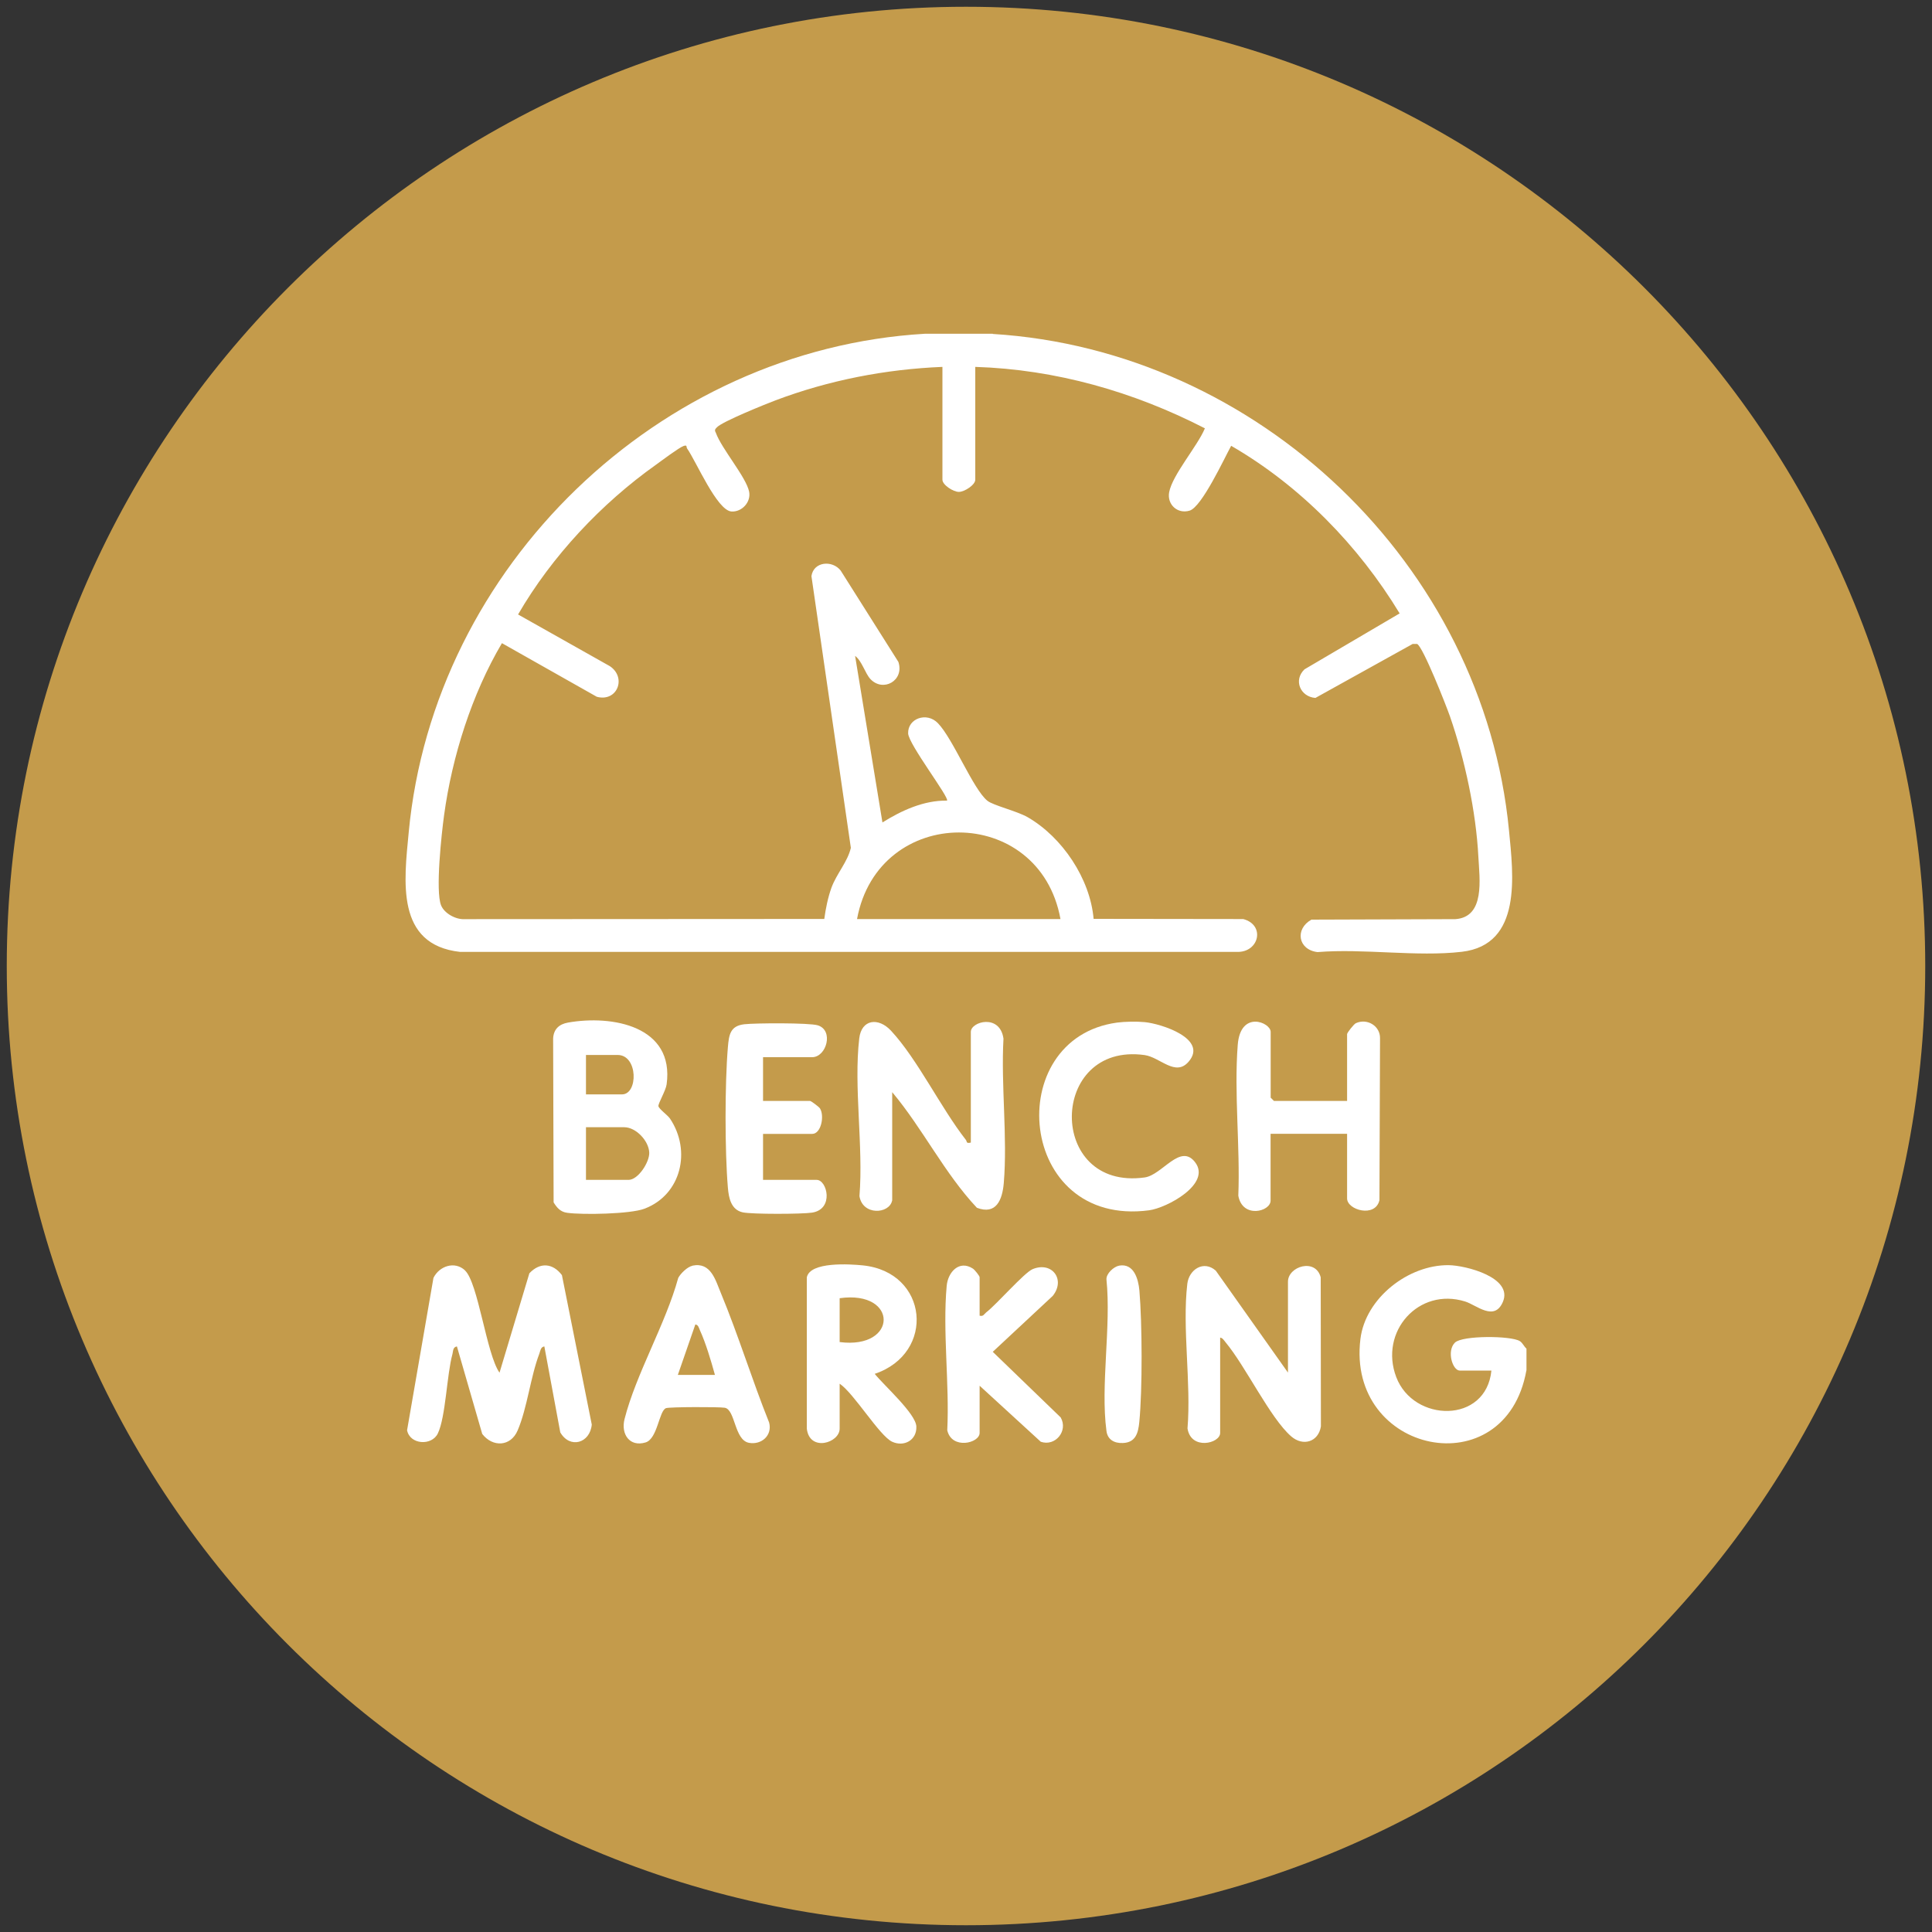
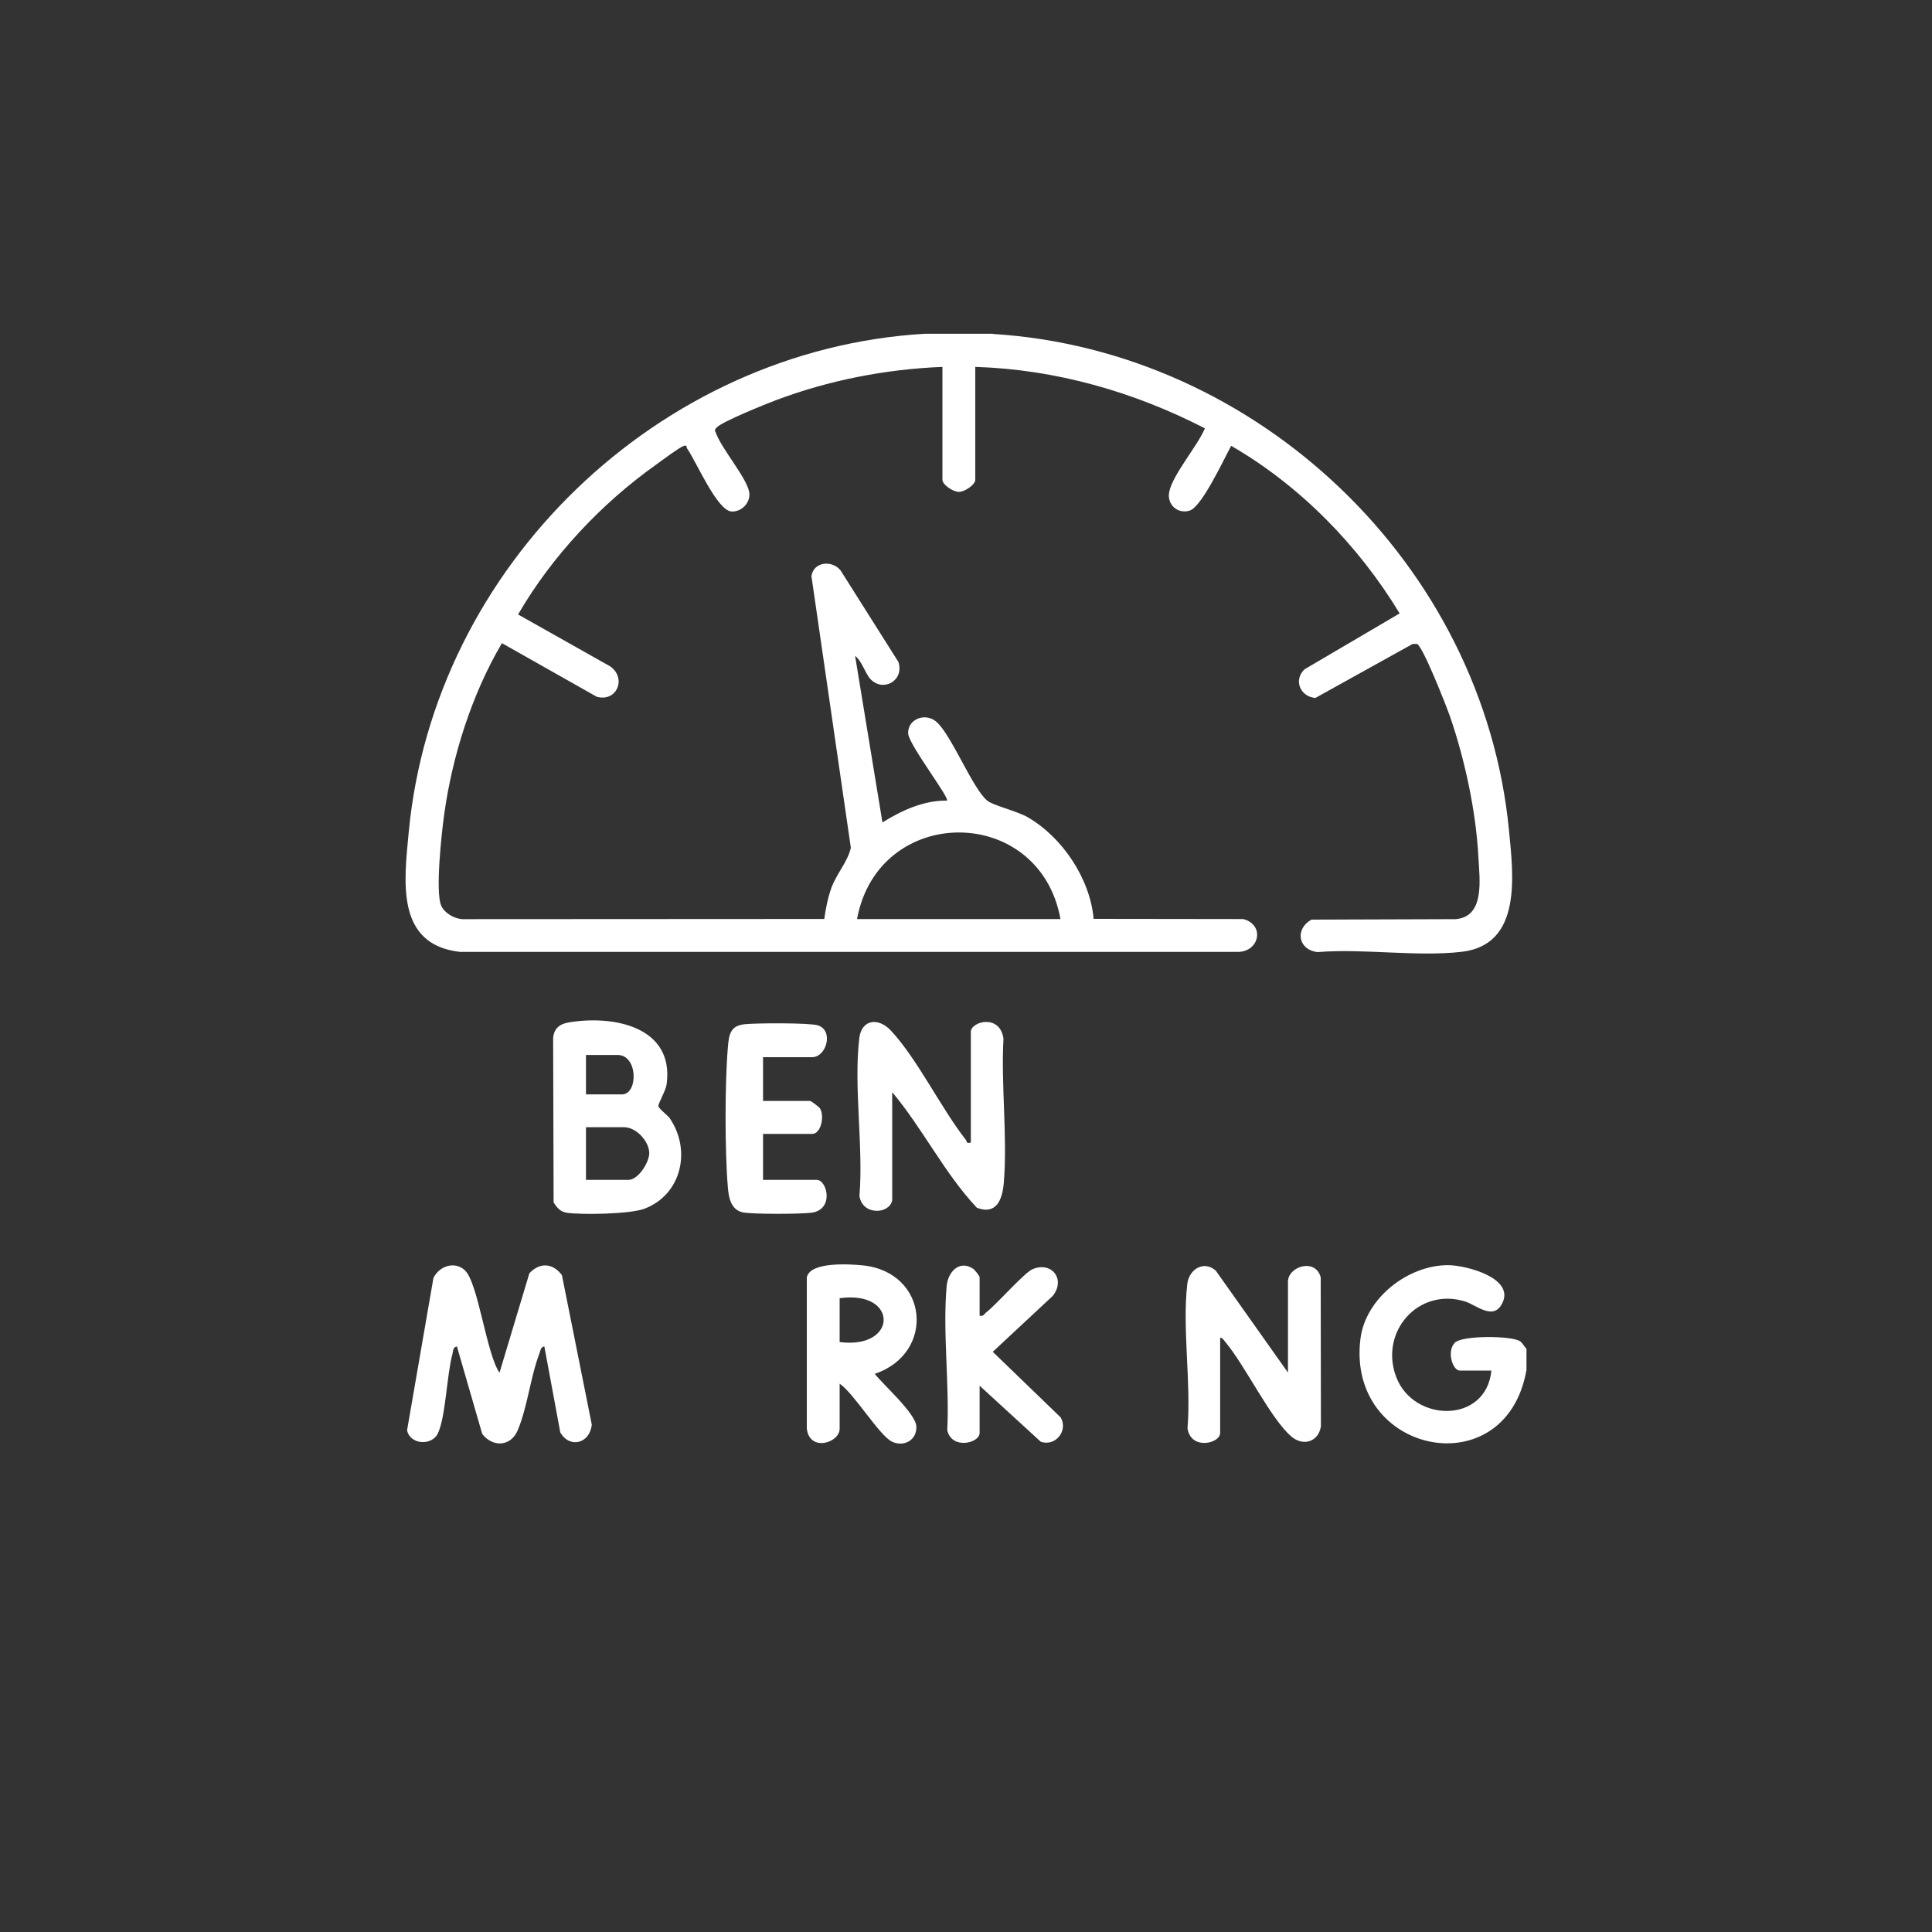
<svg xmlns="http://www.w3.org/2000/svg" id="Layer_1" version="1.1" viewBox="0 0 200 200">
  <rect x="0" y="0" width="200" height="200" fill="#333333" stroke="none" />
  <defs>
    <style>
      .st0 {
        fill: #c49b4b;
      }

      .st1 {
        fill: #fff;
      }
    </style>
  </defs>
-   <path class="st0" d="M199.3,100C199.3,45.2,154.9.7,100,.7c-54.8,0-99.3,44.5-99.3,99.3s44.4,99.3,99.3,99.3,99.3-44.5,99.3-99.3Z" />
  <g>
    <path class="st1" d="M102.77,34.57c27.4,1.69,50.78,23.84,53.44,51.39.44,4.6,1.4,11.84-4.89,12.57-4.65.54-10.18-.36-14.93.03-2.02-.24-2.37-2.39-.63-3.36l14.9-.05c3.1-.22,2.5-4.16,2.38-6.46-.24-4.67-1.41-10.11-2.94-14.53-.38-1.09-2.77-7.17-3.4-7.5h-.46s-10.07,5.59-10.07,5.59c-1.56-.12-2.3-1.84-1.13-2.96l9.85-5.79c-4.26-7.03-10.31-13.23-17.44-17.35-.73,1.33-3.04,6.33-4.3,6.71s-2.35-.64-2.12-1.9c.33-1.8,2.95-4.8,3.7-6.62-7.37-3.79-15.44-6.1-23.77-6.36v11.68c0,.53-1.11,1.26-1.7,1.26s-1.7-.73-1.7-1.26v-11.68c-5.9.24-11.75,1.38-17.27,3.46-1.06.4-5.47,2.18-6.06,2.78-.2.2-.29.29-.13.57.59,1.66,3.14,4.59,3.45,6.11.21,1.07-.74,2.11-1.82,2.05-1.5-.08-3.66-5.19-4.6-6.52-.11-.15.05-.41-.37-.26-.48.17-2.27,1.52-2.84,1.93-5.67,4.02-10.8,9.49-14.29,15.51l9.5,5.35c1.76,1.17.78,3.74-1.35,3.17l-9.82-5.55c-3.11,5.26-5.16,11.72-5.99,17.82-.26,1.89-.91,7.84-.31,9.32.34.84,1.52,1.48,2.42,1.43l37.25-.02c.14-1.06.38-2.23.74-3.23.54-1.47,1.67-2.67,2.01-4.13l-4.08-28.13c.22-1.52,2.17-1.68,3.03-.57l5.97,9.45c.64,1.93-1.58,3.18-2.9,1.77-.54-.58-.88-1.88-1.58-2.39l2.83,17.24c1.98-1.24,4.29-2.3,6.68-2.26.31-.26-3.98-5.83-4.02-6.96-.05-1.54,1.92-2.26,3.08-1.06,1.57,1.62,3.65,6.84,5.12,8.03.6.49,3.05,1.06,4.18,1.71,3.58,2.07,6.46,6.36,6.82,10.52l15.49.02c2.31.61,1.65,3.47-.65,3.4H47.62c-6.68-.75-5.79-7.32-5.31-12.38,2.59-27.57,25.92-50,53.44-51.61h7.02ZM109.78,95.14c-2.17-11.95-18.85-11.95-21.06,0h21.06Z" />
    <path class="st1" d="M158.01,141.87c-2.17,12.09-18.64,8.65-17.18-3.26.52-4.24,4.97-7.69,9.14-7.64,1.75.02,6.71,1.27,5.6,3.82-.89,2.04-2.73.3-3.9-.06-4.81-1.5-8.92,3.12-7.13,7.83s9.3,4.85,9.85-.68h-3.28c-.73,0-1.38-2.01-.5-2.89.76-.76,5.8-.73,6.72-.16.3.19.43.56.69.78v2.27Z" />
    <path class="st1" d="M48.13,131.51c1.37,1.27,2.23,8.69,3.58,10.59l3.09-10.29c1.09-1.16,2.42-1.07,3.37.19l3.09,15.47c-.18,1.93-2.26,2.54-3.26.81l-1.65-8.9c-.38.06-.41.44-.51.73-.93,2.43-1.25,5.61-2.25,7.96-.72,1.7-2.59,1.77-3.67.37l-2.62-9.06c-.43.08-.38.47-.46.78-.59,2.14-.7,6.55-1.52,8.24-.63,1.29-2.88,1.16-3.18-.34l2.73-15.77c.6-1.23,2.2-1.78,3.27-.78Z" />
    <path class="st1" d="M58.78,105.86c4.6-.82,11.05.36,10.23,6.39-.09.66-.9,2-.85,2.26.06.3.94.91,1.2,1.29,2.23,3.32,1.17,7.89-2.66,9.33-1.45.55-6.37.64-7.98.42-.69-.09-1.06-.51-1.41-1.08l-.05-16.97c.05-.96.62-1.48,1.53-1.64ZM60.65,113.29h3.74c1.68,0,1.67-4.08-.45-4.08h-3.28v4.08ZM60.65,122.14h4.42c.99,0,2.17-1.83,2.14-2.82-.05-1.23-1.38-2.63-2.59-2.63h-3.96v5.44Z" />
    <path class="st1" d="M92.35,124.29c-.3,1.4-3.06,1.56-3.38-.47.42-5.15-.61-11.3-.02-16.33.23-1.97,1.97-2.21,3.29-.79,2.74,2.95,5.15,7.98,7.74,11.29.15.19,0,.41.52.29v-11.46c0-1.07,3.01-1.91,3.38.7-.27,4.83.43,10.19.03,14.96-.15,1.74-.79,3.31-2.78,2.55-3.37-3.58-5.6-8.19-8.77-11.97v11.23Z" />
    <path class="st1" d="M133.33,142.1v-9.42c0-1.59,2.86-2.48,3.39-.45l.02,15.43c-.26,1.61-1.85,2.1-3.08,1.03-2.18-1.9-4.71-7.25-6.8-9.75-.15-.18-.3-.45-.55-.47v9.87c0,1.09-3.02,1.82-3.38-.47.39-4.71-.56-10.37-.02-14.97.18-1.5,1.71-2.47,2.95-1.36l7.47,10.55Z" />
-     <path class="st1" d="M139.45,113.97v-6.92c0-.14.7-1.04.91-1.13,1.17-.54,2.53.29,2.5,1.57l-.06,16.75c-.42,1.85-3.35,1.03-3.35-.18v-6.69h-7.92v6.92c0,1.14-2.91,1.88-3.34-.51.2-5.06-.45-10.61-.06-15.61.28-3.64,3.41-2.33,3.41-1.35v6.81l.34.34h7.59Z" />
    <path class="st1" d="M86.92,143.24v4.65c0,1.49-3.12,2.44-3.4,0v-15.65c.32-1.66,4.49-1.38,5.78-1.25,6.82.68,7.6,9.1,1.25,11.23.92,1.16,4.26,4.12,4.31,5.45.06,1.42-1.28,2.14-2.5,1.58-1.31-.6-3.96-5.02-5.44-6.01ZM86.92,138.93c6.05.78,6.1-5.4,0-4.54v4.54Z" />
-     <path class="st1" d="M71.68,131.02c1.92-.4,2.39,1.52,2.95,2.85,1.82,4.39,3.22,8.98,4.99,13.39.35,1.33-.79,2.34-2.09,2.1-1.52-.29-1.4-3.43-2.5-3.63-.55-.1-5.71-.09-6.08.04-.73.25-.87,3.17-2.12,3.55-1.65.5-2.57-.86-2.18-2.41,1.19-4.69,4.25-9.84,5.56-14.62.25-.47.95-1.15,1.47-1.26ZM74.01,142.33c-.41-1.48-.94-3.28-1.57-4.66-.1-.22-.15-.53-.46-.56l-1.81,5.22h3.85Z" />
-     <path class="st1" d="M115.62,105.86c.84-.11,2.04-.13,2.88-.05,1.7.16,6.58,1.72,4.55,4.09-1.37,1.6-2.94-.45-4.56-.68-9.95-1.38-10.14,14.07,0,12.67,1.83-.25,3.69-3.6,5.23-1.57,1.71,2.25-2.94,4.73-4.77,4.97-13.68,1.8-15.3-17.8-3.32-19.43Z" />
    <path class="st1" d="M78.99,109.43v4.54h4.87c.1,0,.94.62,1.03.78.48.8.1,2.63-.81,2.63h-5.09v4.76h5.55c1.09,0,1.82,3.03-.47,3.39-1.03.16-6.24.18-7.19-.03-1.21-.27-1.44-1.5-1.53-2.55-.32-3.77-.32-10.77,0-14.54.11-1.3.24-2.21,1.7-2.38,1.13-.13,6.72-.16,7.6.11,1.69.51.91,3.3-.58,3.3h-5.09Z" />
-     <path class="st1" d="M101.41,136.2c.4.1.45-.16.68-.34,1.08-.83,3.94-4.12,4.81-4.48,2.01-.83,3.43,1.09,2.08,2.77l-6.21,5.79,7.03,6.79c.8,1.39-.55,3.04-2.06,2.52l-6.33-5.8v4.88c0,1.08-2.89,1.76-3.35-.27.24-4.8-.49-10.21-.06-14.94.13-1.45,1.31-2.72,2.72-1.79.19.13.69.75.69.89v3.97Z" />
-     <path class="st1" d="M115.84,131.02c1.53-.28,2,1.37,2.11,2.57.29,3.42.32,10.24-.01,13.62-.11,1.12-.37,2.12-1.7,2.17-.9.04-1.59-.36-1.7-1.25-.63-4.71.5-10.81,0-15.68-.04-.61.76-1.33,1.31-1.43Z" />
+     <path class="st1" d="M101.41,136.2c.4.1.45-.16.68-.34,1.08-.83,3.94-4.12,4.81-4.48,2.01-.83,3.43,1.09,2.08,2.77l-6.21,5.79,7.03,6.79c.8,1.39-.55,3.04-2.06,2.52l-6.33-5.8v4.88c0,1.08-2.89,1.76-3.35-.27.24-4.8-.49-10.21-.06-14.94.13-1.45,1.31-2.72,2.72-1.79.19.13.69.75.69.89v3.97" />
  </g>
</svg>